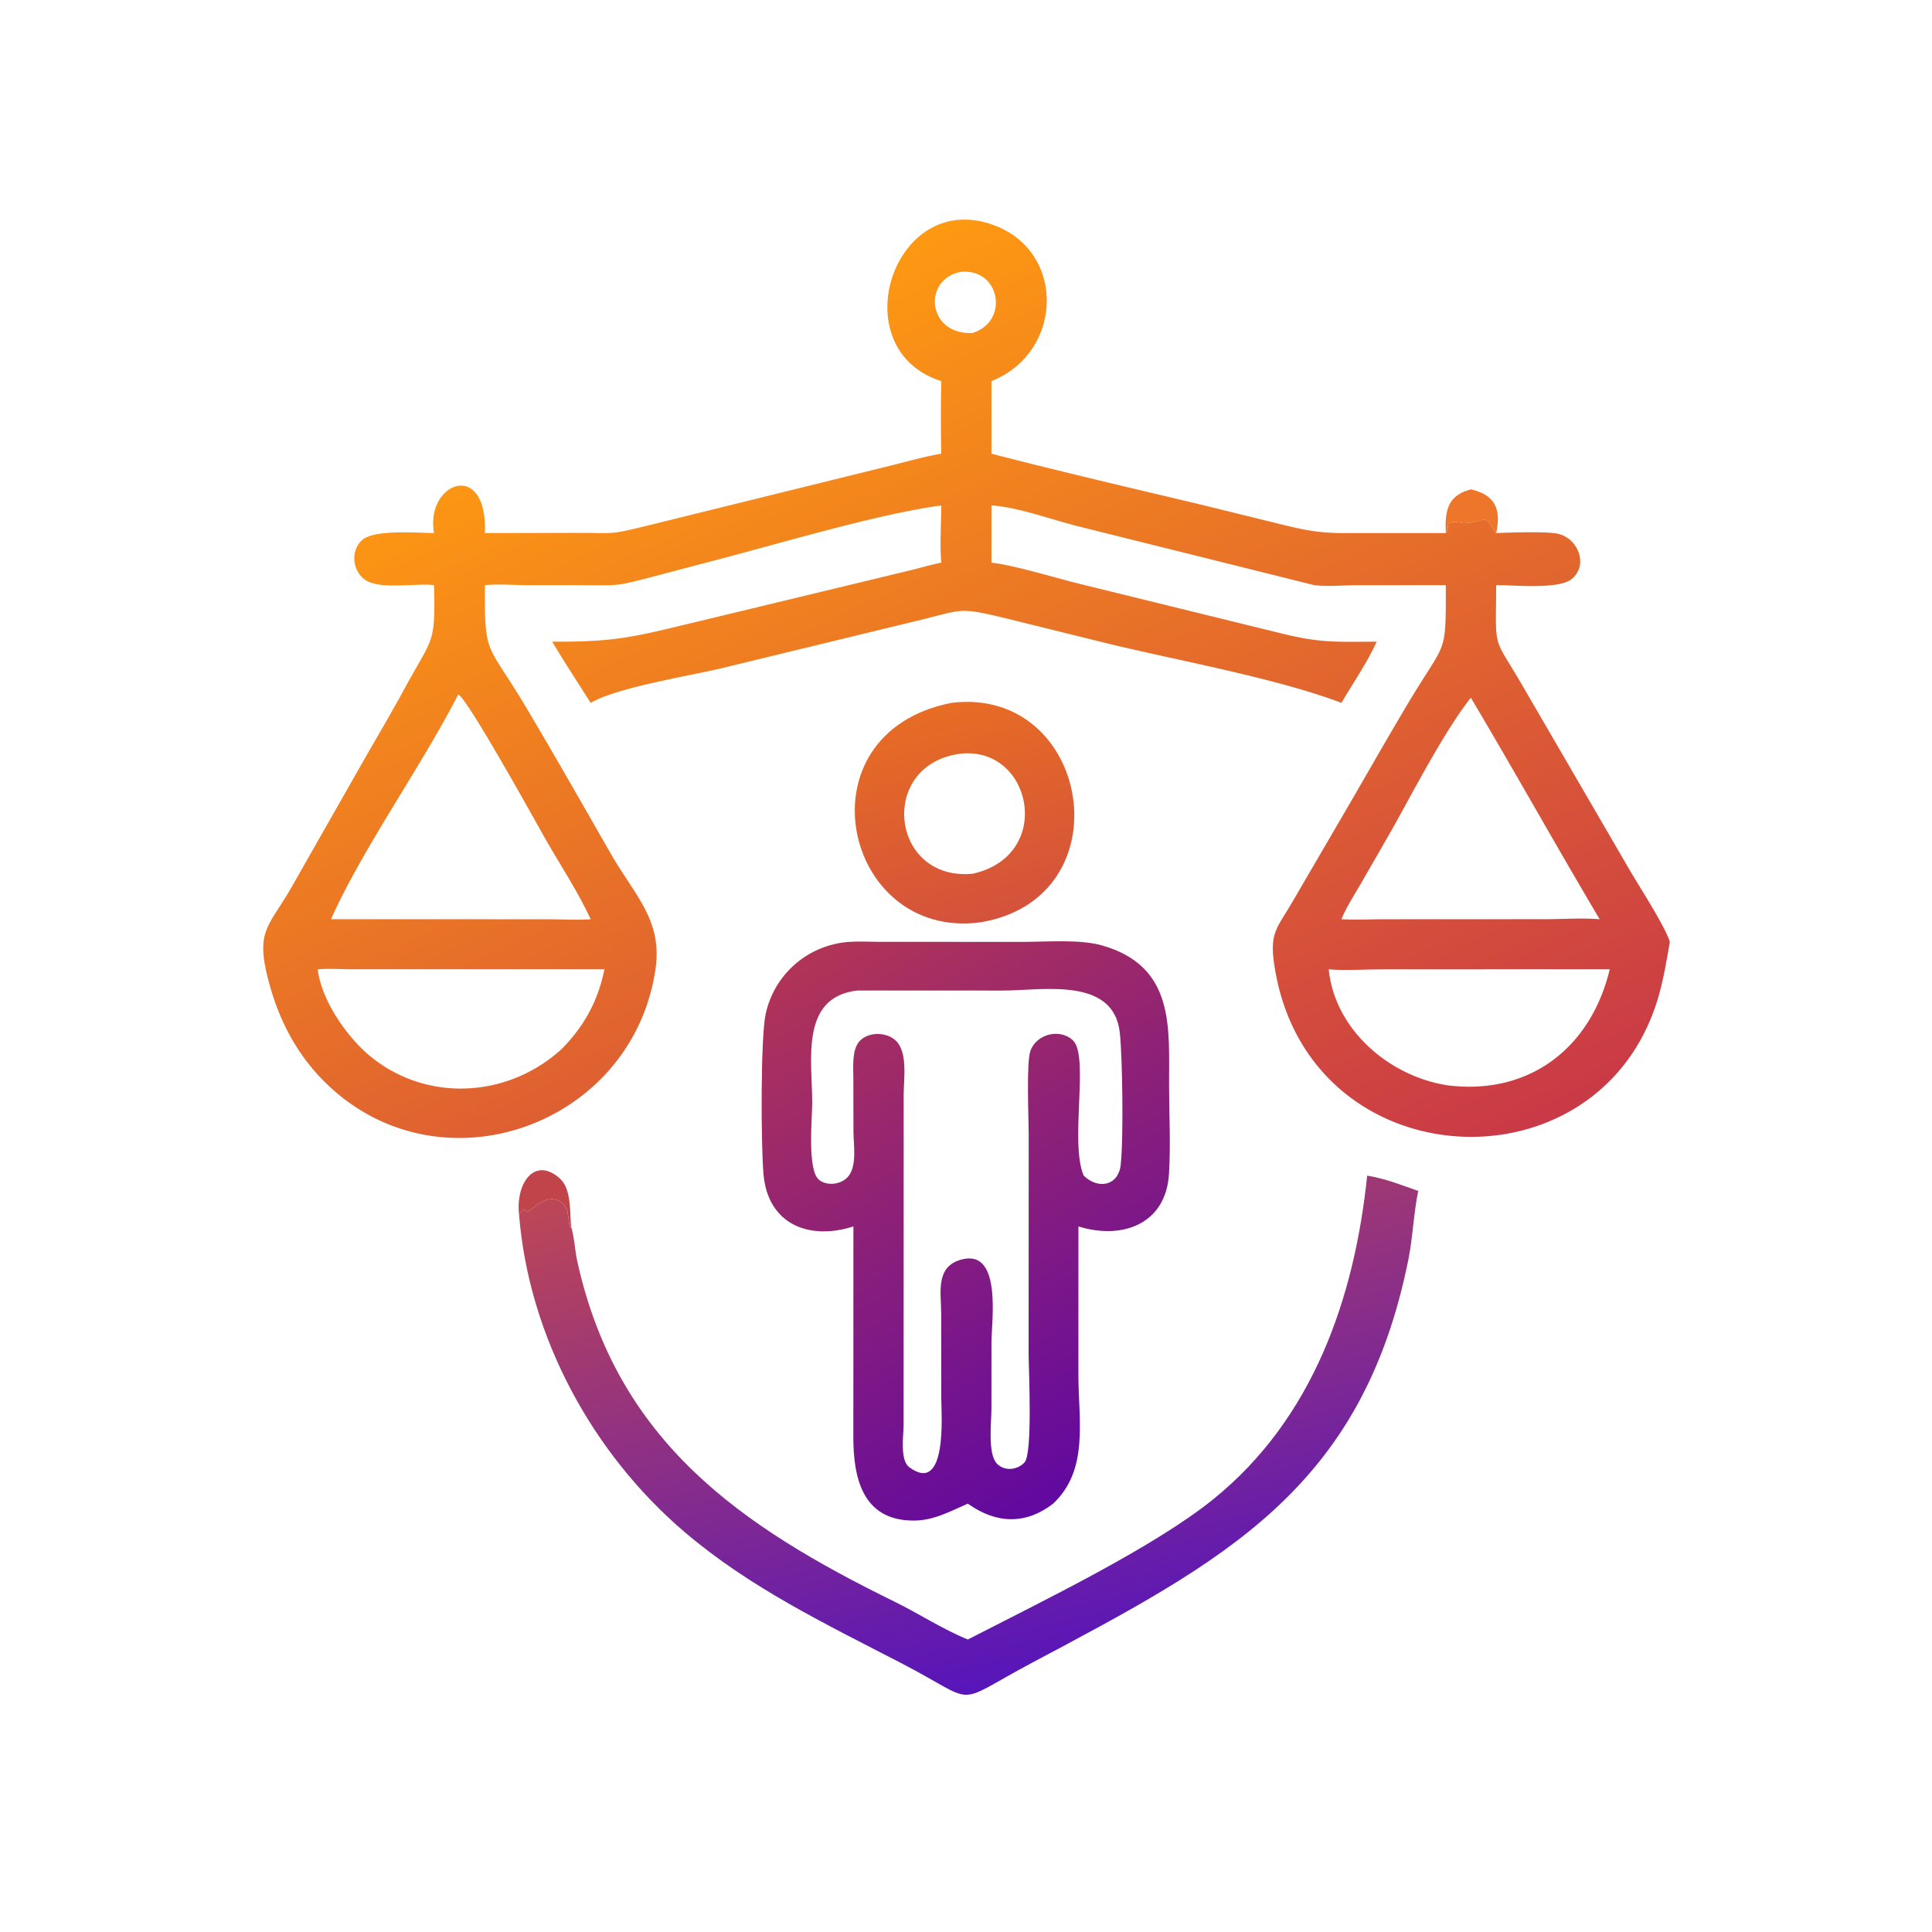
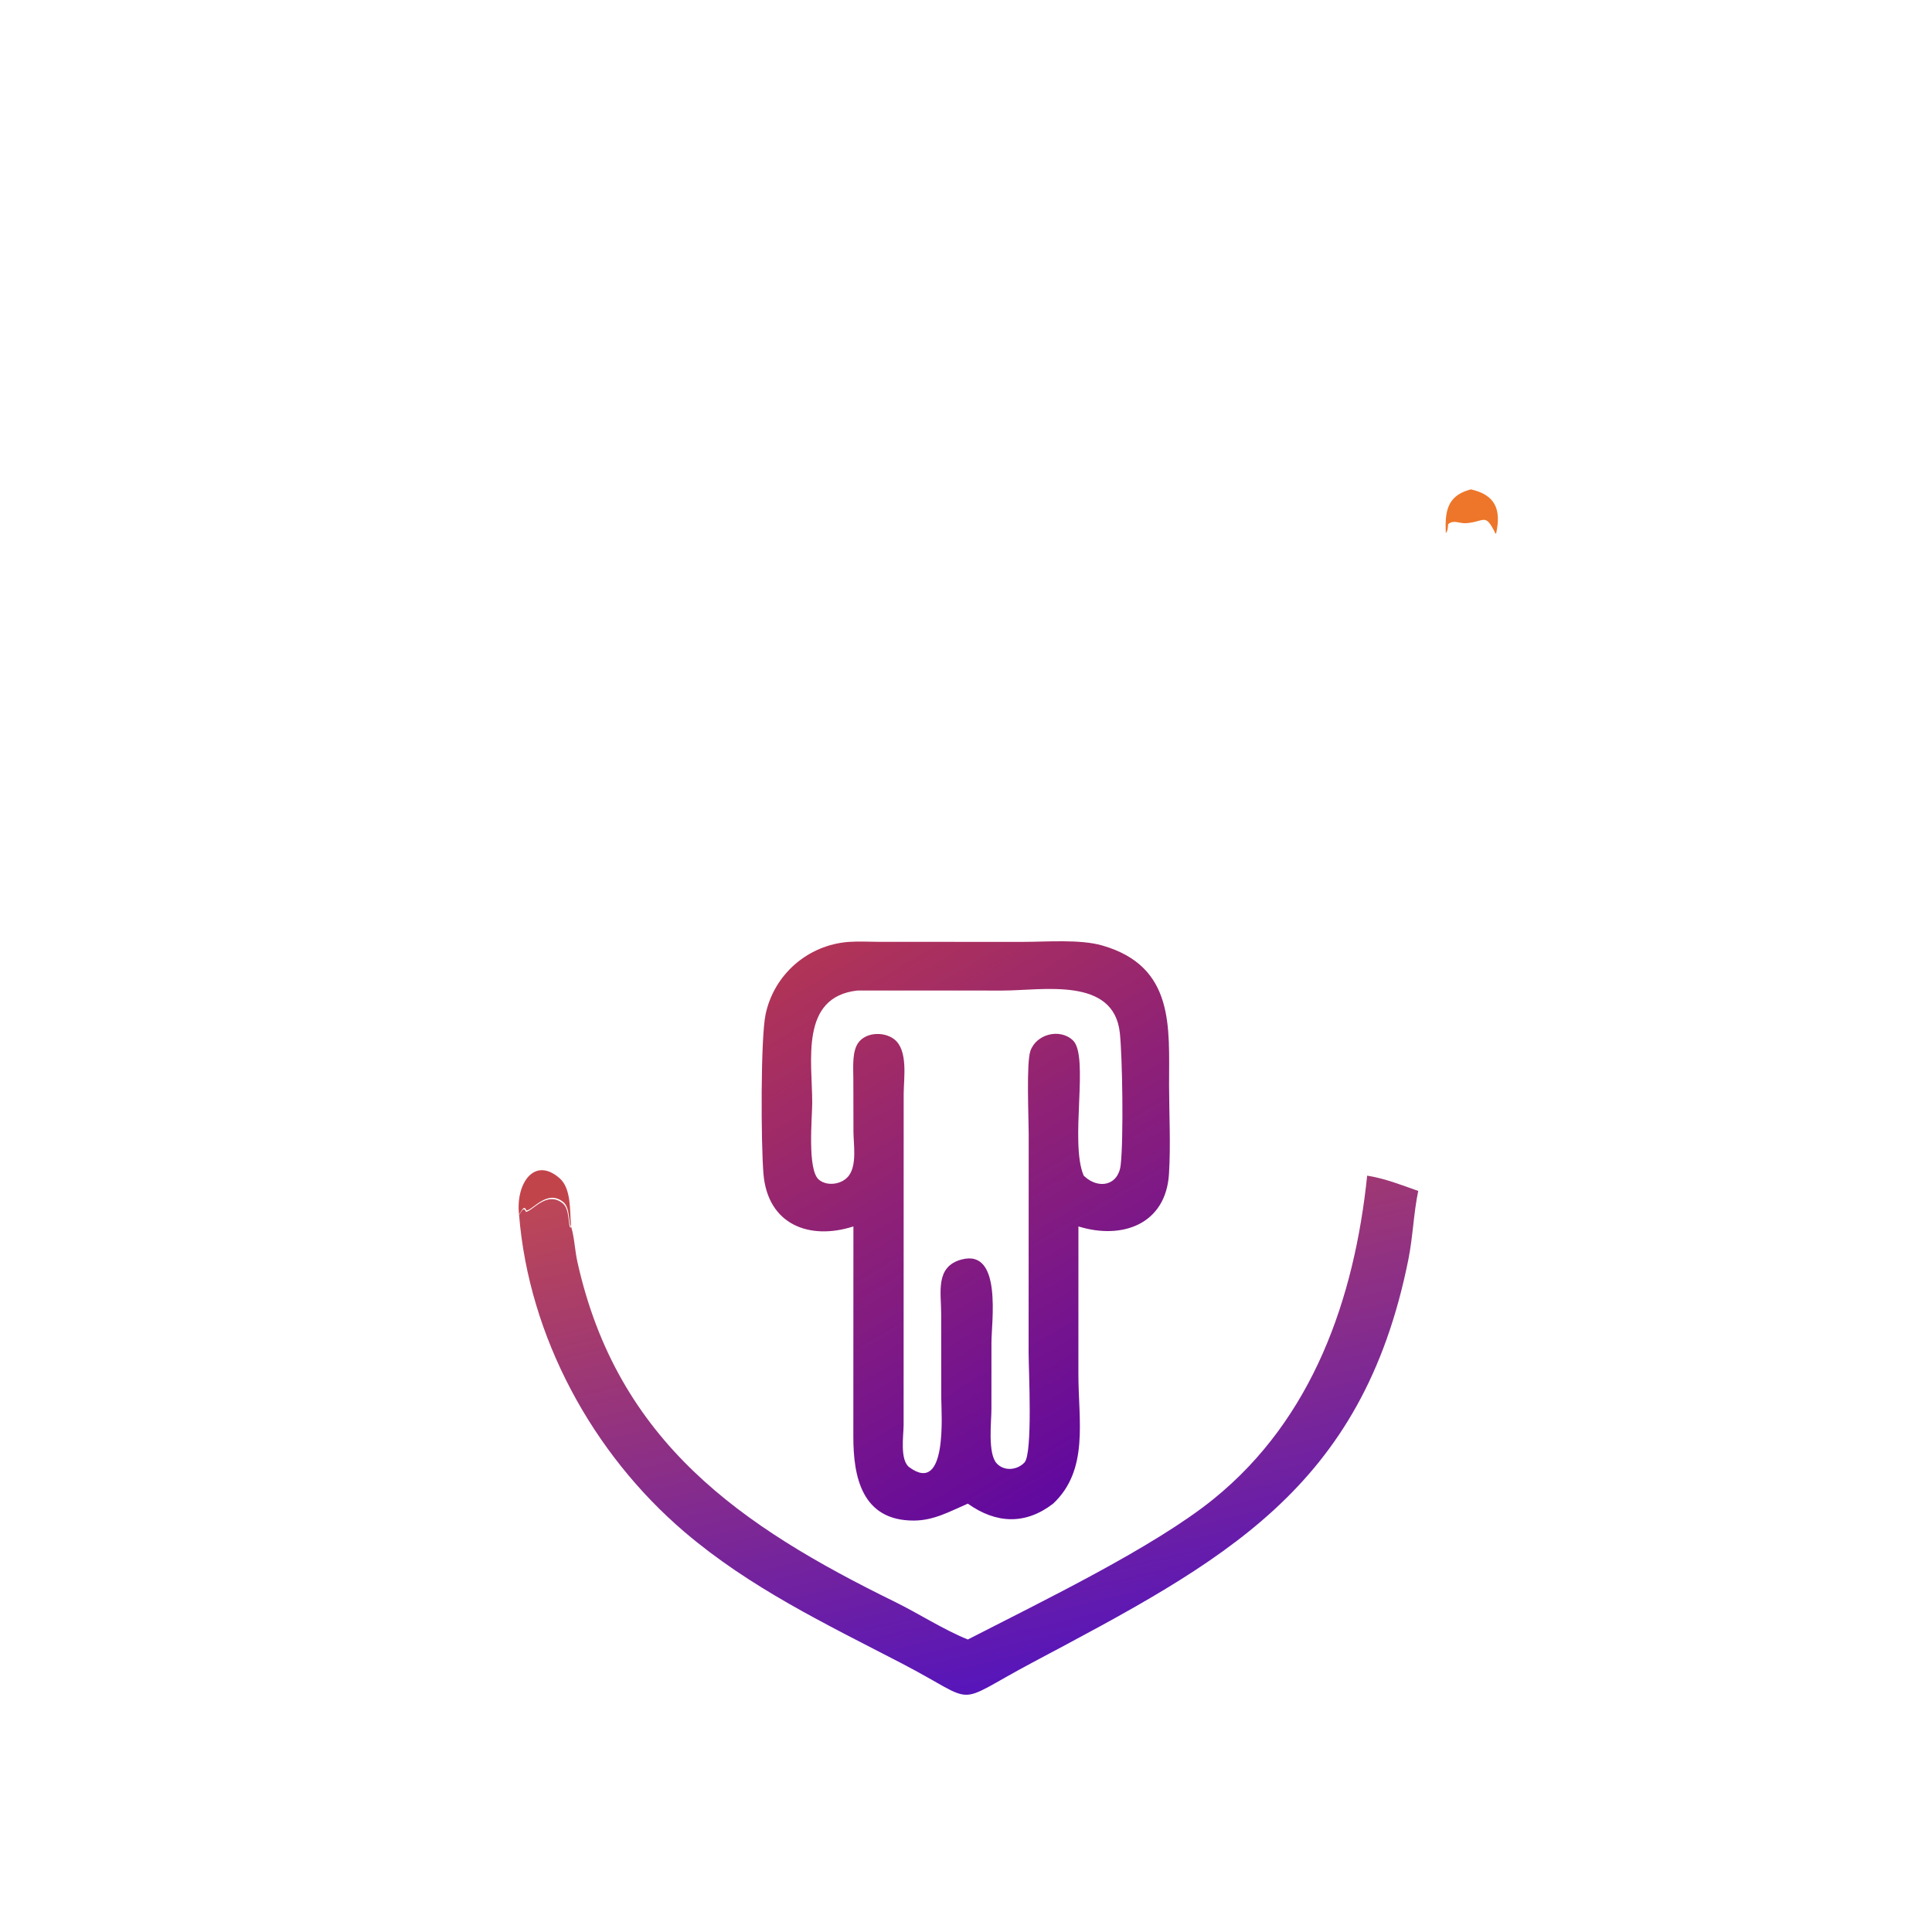
<svg xmlns="http://www.w3.org/2000/svg" width="512" height="512">
  <path fill="#ED762A" d="M389.79 129.686c6.397 1.426 8.099 5.236 6.722 11.582l-.159.203c-2.813-5.772-2.799-3.171-7.863-2.818-1.641.114-3.322-.986-4.714.256-.094.817-.033 1.717-.621 2.359-.252-5.511.281-9.697 6.064-11.413z" />
-   <path fill="#C2444B" d="M137.565 321.994c-.986-8.211 3.961-15.673 10.738-9.75 3.182 2.782 2.67 8.845 3.035 12.772l-.139.353c-.692-.292-.138-4.871-2.032-6.438-4.249-3.514-8.13 2.146-9.801 2.226-.545-1.571-1.276-.001-1.801.837" />
+   <path fill="#C2444B" d="M137.565 321.994c-.986-8.211 3.961-15.673 10.738-9.75 3.182 2.782 2.67 8.845 3.035 12.772c-.692-.292-.138-4.871-2.032-6.438-4.249-3.514-8.13 2.146-9.801 2.226-.545-1.571-1.276-.001-1.801.837" />
  <defs>
    <linearGradient id="a" x1="248.656" x2="262.404" y1="187.454" y2="243.277" gradientUnits="userSpaceOnUse">
      <stop offset="0" stop-color="#E76C24" />
      <stop offset="1" stop-color="#D4523C" />
    </linearGradient>
  </defs>
-   <path fill="url(#a)" d="M252.166 186.264c36.87-4.51 46.404 51.794 7.588 58.176-36.407 4.768-48.444-50.182-7.588-58.176m1.743 13.561c-21.288 3.343-17.797 33.732 3.821 31.733 22.023-4.846 15.657-34.569-3.821-31.733" />
  <defs>
    <linearGradient id="b" x1="249.578" x2="285.126" y1="293.002" y2="441.78" gradientUnits="userSpaceOnUse">
      <stop offset="0" stop-color="#BD4756" />
      <stop offset="1" stop-color="#5715BA" />
    </linearGradient>
  </defs>
  <path fill="url(#b)" d="M362.312 311.558c4.672.732 9.09 2.488 13.534 4.054-1.241 5.97-1.41 12.173-2.619 18.197-12.243 61.014-49.163 79.948-99.776 106.865-21.594 11.484-13.442 11.045-34.701.029-20.017-10.372-39.997-19.929-57.331-34.702-24.444-20.833-41.247-51.768-43.854-84.007.525-.838 1.256-2.408 1.801-.837 1.671-.08 5.552-5.74 9.801-2.226 1.894 1.567 1.34 6.146 2.032 6.438l.139-.353c.903 2.927 1.002 6.342 1.675 9.373 10.611 47.777 43.376 70.124 84.054 90.072 6.494 3.184 12.729 7.3 19.415 10.022 19.712-10.135 49.298-24.402 65.163-37.263 26.288-21.311 37.286-53.096 40.667-85.662" />
  <defs>
    <linearGradient id="c" x1="220.732" x2="301.007" y1="249.652" y2="384.855" gradientUnits="userSpaceOnUse">
      <stop offset="0" stop-color="#B13457" />
      <stop offset="1" stop-color="#6109A0" />
    </linearGradient>
  </defs>
  <path fill="url(#c)" d="M224.888 249.616c2.694-.195 5.491-.022 8.196-.018l38.108.01c6.246-.006 15.039-.734 20.898.949 19.382 5.568 17.688 21.852 17.726 37.121.019 7.732.449 15.693-.022 23.4-.817 13.362-12.388 17.539-24 13.938l-.007 39.226c-.001 12.182 2.845 25.285-6.697 34.242-7.326 5.646-15.09 5.349-22.608 0-4.773 2.053-8.94 4.461-14.287 4.483-13.858.058-16.067-11.727-16.05-22.29l.017-55.661c-11.597 3.743-22.729-.42-23.84-13.978-.672-8.197-.756-35.932.561-42.195 2.223-10.572 11.148-18.404 22.005-19.227m2.326 12.886c-15.323 1.702-11.96 18.778-11.967 29.735-.003 3.928-1.362 17.792 1.768 20.393 2.283 1.897 6.308 1.222 8.001-1.152 2.087-2.927 1.186-8.157 1.16-11.508l-.03-13.907c.004-2.711-.319-6.353.815-8.869 1.645-3.647 7.07-4.035 9.996-1.795 3.764 2.882 2.547 10.351 2.527 14.456l-.018 87.884c-.022 2.678-1.035 9.221 1.517 11.101 10.163 7.485 8.484-14.365 8.466-18.194l-.025-22.547c-.007-5.618-1.615-12.441 5.392-14.314 10.894-2.913 7.89 16.824 7.93 22.09l-.01 17.618c0 3.272-1.037 11.768 1.443 14.37 2.009 2.107 5.41 1.736 7.312-.278 2.237-2.37 1.106-24.51 1.104-29.142l.022-57.942c-.01-4.287-.653-18.76.443-21.963 1.533-4.482 7.774-6.109 11.255-2.85 4.428 4.145-.913 27.004 2.874 35.87l.243.226c3.697 3.395 8.94 2.474 9.566-3.085.773-6.866.468-28.451-.233-34.983-1.607-14.976-20.585-11.21-31.002-11.206z" />
  <defs>
    <linearGradient id="d" x1="190.348" x2="308.968" y1="86.51" y2="343.727" gradientUnits="userSpaceOnUse">
      <stop offset="0" stop-color="#FE9912" />
      <stop offset="1" stop-color="#C93947" />
    </linearGradient>
  </defs>
-   <path fill="url(#d)" d="M249.445 101.001c-26.802-8.564-12.442-52.073 14.749-41.013 18.253 7.425 17.414 33.457-1.448 41.013v19.233c18.468 4.771 37.062 9.114 55.62 13.518l19.245 4.732c7.18 1.795 11.419 2.823 18.777 2.784h26.767c.588-.642.527-1.542.621-2.359 1.392-1.242 3.073-.142 4.714-.256 5.064-.353 5.05-2.954 7.863 2.818l.159-.203c3.476-.142 13.239-.476 16.239.161 5.343 1.135 8.267 8.042 3.905 11.913-3.349 2.971-15.397 1.682-20.144 1.733-.093 18.374-1.094 12.561 7.715 27.93l27.616 47.504c2.629 4.532 9.303 14.741 10.687 19.107-.943 5.278-1.792 10.657-3.405 15.782-16.214 51.518-93.302 47.03-101.481-10.065-1.195-8.344.92-9.514 4.98-16.535l12.016-20.606c6.285-10.718 12.381-21.558 18.759-32.22 9.965-16.658 9.756-11.869 9.756-30.897l-23.65.016c-3.665.009-7.59.418-11.214-.016l-62.281-15.529c-7.215-1.764-15.987-5.122-23.264-5.599v15.169c5.679.596 16.654 3.927 22.627 5.428l54.119 13.301c10.575 2.592 14.339 2.238 25.332 2.215-2.474 5.501-6.269 10.975-9.339 16.204-18.374-6.962-46.084-11.659-65.63-16.643l-22.725-5.62c-13.953-3.367-11.371-2.447-25.898.946l-49.595 12.042c-8.645 2.108-28.038 5.13-35.104 9.275-3.402-5.371-6.947-10.742-10.186-16.204 17.642.062 21.866-1.363 39.173-5.484l55.084-13.282c2.954-.695 5.862-1.594 8.841-2.178-.409-4.93-.017-10.204 0-15.169-17.072 2.296-43.945 10.42-61.068 14.836l-16.458 4.334c-8.252 2.124-8.004 2.023-16.187 1.969l-16.428-.016c-3.444-.03-6.926-.323-10.361-.035l-.445.04c-.102 19.198.512 14.916 10.711 32.03 7.694 12.914 15.105 25.985 22.589 39.018 6.539 11.389 13.849 17.778 11.887 30.874-6.181 41.246-56.628 59.368-86.88 30.465-8.439-8.063-13.401-17.996-16.08-29.276-2.795-11.773.776-12.977 6.569-23.129l18.455-32.439c3.855-6.759 7.823-13.442 11.541-20.28 7.494-13.78 8.073-11.391 7.736-27.263-4.984-.65-14.91 1.481-18.694-1.739-2.935-2.497-3.376-7.358-.493-10.11 3.156-3.011 14.586-1.983 19.187-1.958-2.386-13.545 14.206-19.69 13.472 0l25.791-.048c8.41.013 7.094.529 15.946-1.593l66.1-16.312c4.348-1.085 8.692-2.317 13.11-3.081a476 476 0 0 1 0-19.233m-128.01 83.049c-9.947 19.39-25.274 40.666-33.722 59.556h35.849l21.915.014c3.634.003 7.443.259 11.056-.014-3.479-7.538-8.171-14.517-12.255-21.736-1.985-3.508-20.504-36.991-22.843-37.82m268.355.859c-7.484 9.441-15.913 26.236-22.024 36.885l-7.319 12.705c-1.727 2.97-3.645 5.927-4.962 9.107 3.9.21 7.849.011 11.757.005l22.548-.005 20.585-.019c4.535-.04 9.022-.34 13.554.019-11.558-19.459-22.565-39.254-34.139-58.697M84.21 256.88c.966 8.419 8.056 18.408 14.396 23.429 15.115 11.97 36.373 10.484 50.375-2.434 5.869-6.011 9.564-12.755 11.186-20.995l-67.491-.024c-2.785-.013-5.697-.216-8.467.024m311.146 0-29.319.012c-4.566.002-9.371.352-13.902-.012 1.591 16.136 16.307 28.563 31.791 30.779 21.593 2.572 37.742-10.144 42.668-30.779zM254.671 72.045c-10.284 1.89-8.982 16.776 3.059 16.19 9.789-3.04 7.367-17.14-3.059-16.19" />
</svg>